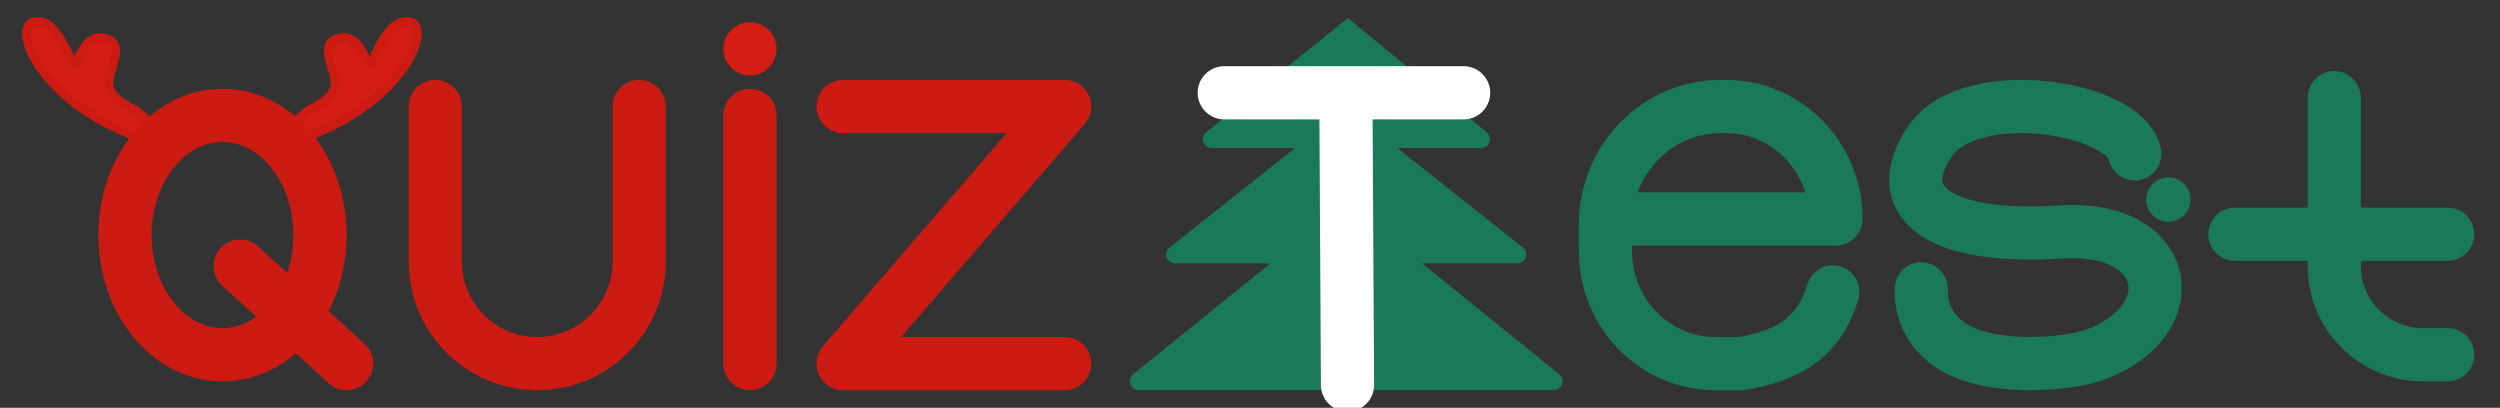
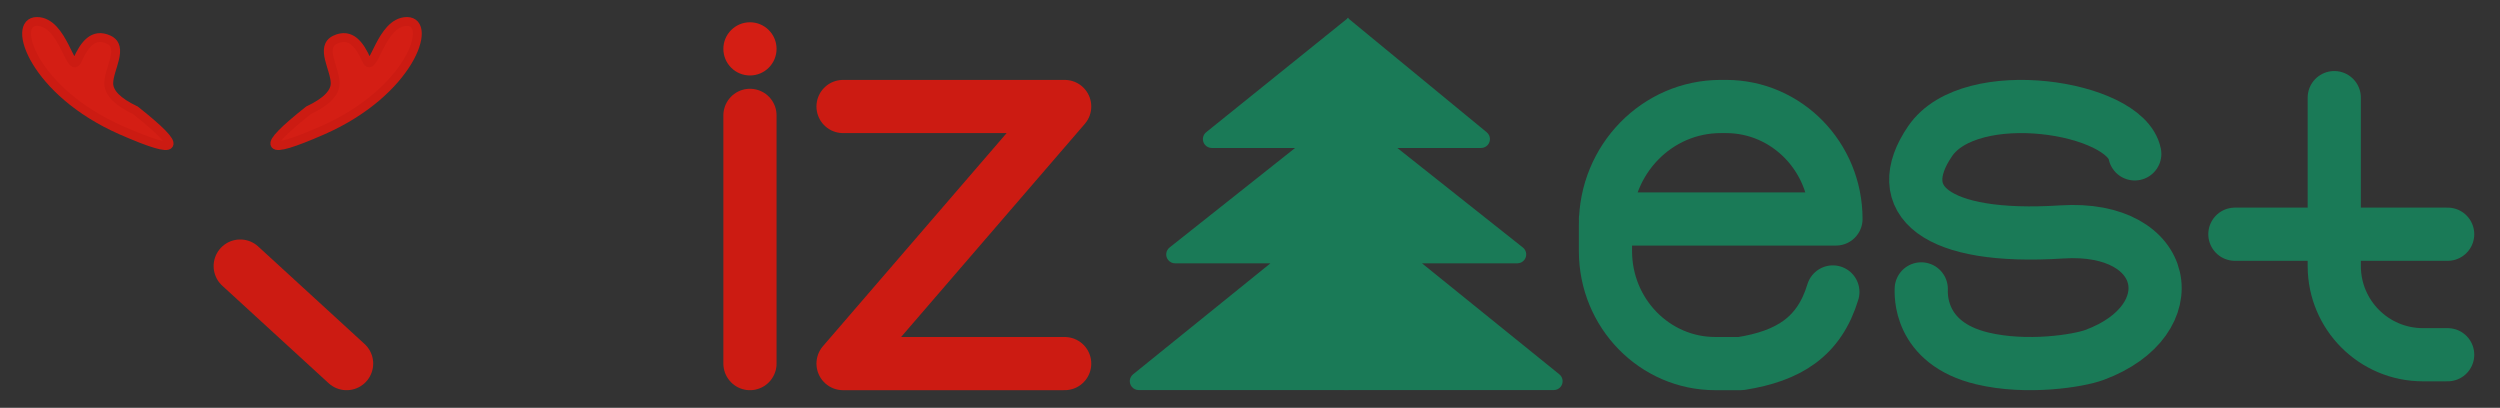
<svg xmlns="http://www.w3.org/2000/svg" width="282px" height="46px" viewBox="0 0 282 46" version="1.1">
  <rect x="0" y="0" width="282" height="46" fill="#333333" stroke="none" />
  <title>qt_Christmas_logo</title>
  <g id="页面-1" stroke="none" stroke-width="1" fill="none" fill-rule="evenodd">
    <g id="圣诞主题logo" transform="translate(-81, -287)">
      <g id="qt_Christmas_logo" transform="translate(81, 287)">
        <path d="M6.799,12.446 C8.805,11.496 9.808,10.478 9.808,9.395 C9.808,7.769 8.054,5.3 9.808,4.478 C11.563,3.656 12.577,5.059 13.348,6.785 C14.12,8.511 14.922,2.423 17.912,2.423 C20.902,2.423 18.275,10.364 8.378,14.702 C1.779,17.593 1.253,16.841 6.799,12.446 Z" id="路径-27备份" stroke="#CC1B12" fill="#D41E14" transform="translate(11.038, 9.423) scale(-1, 1) translate(-11.038, -9.423) " />
        <path d="M34.799,12.446 C36.805,11.496 37.808,10.478 37.808,9.395 C37.808,7.769 36.054,5.3 37.808,4.478 C39.563,3.656 40.577,5.059 41.348,6.785 C42.12,8.511 42.922,2.423 45.912,2.423 C48.902,2.423 46.275,10.364 36.378,14.702 C29.779,17.593 29.253,16.841 34.799,12.446 Z" id="路径-27备份-2" stroke="#CC1B12" fill="#D41E14" />
-         <ellipse id="椭圆形" stroke="#CC1B12" stroke-width="6" cx="25.096" cy="26.513" rx="11" ry="13.5" />
-         <path d="M49.096,12.013 L49.096,29.513 C49.096,35.864 54.244,41.013 60.596,41.013 C66.947,41.013 72.096,35.864 72.096,29.513 L72.096,12.013 L72.096,12.013" id="路径-4" stroke="#CC1B12" stroke-width="6" stroke-linecap="round" />
        <line x1="84.596" y1="13.013" x2="84.596" y2="41.013" id="路径-5" stroke="#CC1B12" stroke-width="6" stroke-linecap="round" />
        <polyline id="路径-6" stroke="#CC1B12" stroke-width="6" stroke-linecap="round" stroke-linejoin="round" points="95.096 12.013 120.096 12.013 95.096 41.013 120.096 41.013" />
        <path d="M181.096,24.7 L184.87,24.7 L207.096,24.7 C207.096,17.693 201.548,12.013 194.706,12.013 L194.096,12.013 C186.916,12.013 181.096,17.973 181.096,25.325 L181.096,28.325 C181.096,35.332 186.643,41.013 193.486,41.013 L196.357,41.013 C201.755,40.157 205.205,38.02 206.747,32.934" id="路径" stroke="#1A7A57" stroke-width="6" stroke-linecap="round" stroke-linejoin="round" />
        <path d="M240.802,17.357 C239.737,12.044 222.274,9.259 217.72,15.919 C213.165,22.578 218.213,27.085 232.578,26.161 C244.82,25.373 246.806,36.133 236.259,40.035 C234.43,40.711 228.638,41.629 223.613,40.432 C216.313,38.693 216.717,33.032 216.717,32.588" id="路径-9" stroke="#1A7A57" stroke-width="6" stroke-linecap="round" />
        <path d="M263.305,11.013 L263.305,30.013 C263.305,35.536 267.782,40.013 273.305,40.013 L276.096,40.013 L276.096,40.013 M252.096,26.419 L276.096,26.419" id="形状结合" stroke="#1A7A57" stroke-width="6" stroke-linecap="round" />
        <line x1="27.096" y1="30.013" x2="39.096" y2="41.013" id="直线-2" stroke="#CC1B12" stroke-width="6" stroke-linecap="round" />
        <circle id="椭圆形" fill="#D41E14" cx="84.596" cy="5.513" r="3" />
-         <circle id="椭圆形备份-6" fill="#1A7A57" cx="244.596" cy="22.513" r="2.5" />
        <g id="形状结合" transform="translate(125.614, 2)">
          <g id="蒙版" fill="#1A7A57">
            <path d="M52.098,0 L36.392,12.919 C35.965,13.27 35.904,13.9 36.254,14.327 C36.444,14.558 36.728,14.692 37.027,14.692 L46.474,14.692 L46.474,14.692 L32.313,25.919 C31.881,26.262 31.808,26.891 32.151,27.324 C32.341,27.563 32.629,27.703 32.935,27.703 L43.69,27.703 L43.69,27.703 L28.2,40.222 C27.77,40.569 27.703,41.199 28.05,41.628 C28.24,41.863 28.526,42 28.828,42 L52.479,42 L52.479,42 L52.098,0 Z" id="路径-36备份" transform="translate(39.239, 21) scale(-1, 1) translate(-39.239, -21) " />
            <path d="M26.479,0 L10.445,12.913 C10.015,13.259 9.947,13.889 10.294,14.319 C10.484,14.555 10.77,14.692 11.073,14.692 L20.474,14.692 L20.474,14.692 L6.313,25.919 C5.881,26.262 5.808,26.891 6.151,27.324 C6.341,27.563 6.629,27.703 6.935,27.703 L17.69,27.703 L17.69,27.703 L2.2,40.222 C1.77,40.569 1.703,41.199 2.05,41.628 C2.24,41.863 2.526,42 2.828,42 L26.479,42 L26.479,42 L26.479,0 Z" id="路径-36备份-2" />
          </g>
-           <path d="M26.208,10.017 L26.386,41.423 M12.481,8.467 L39.481,8.467" stroke="#FFFFFF" stroke-width="6" stroke-linecap="round" />
        </g>
      </g>
    </g>
  </g>
</svg>